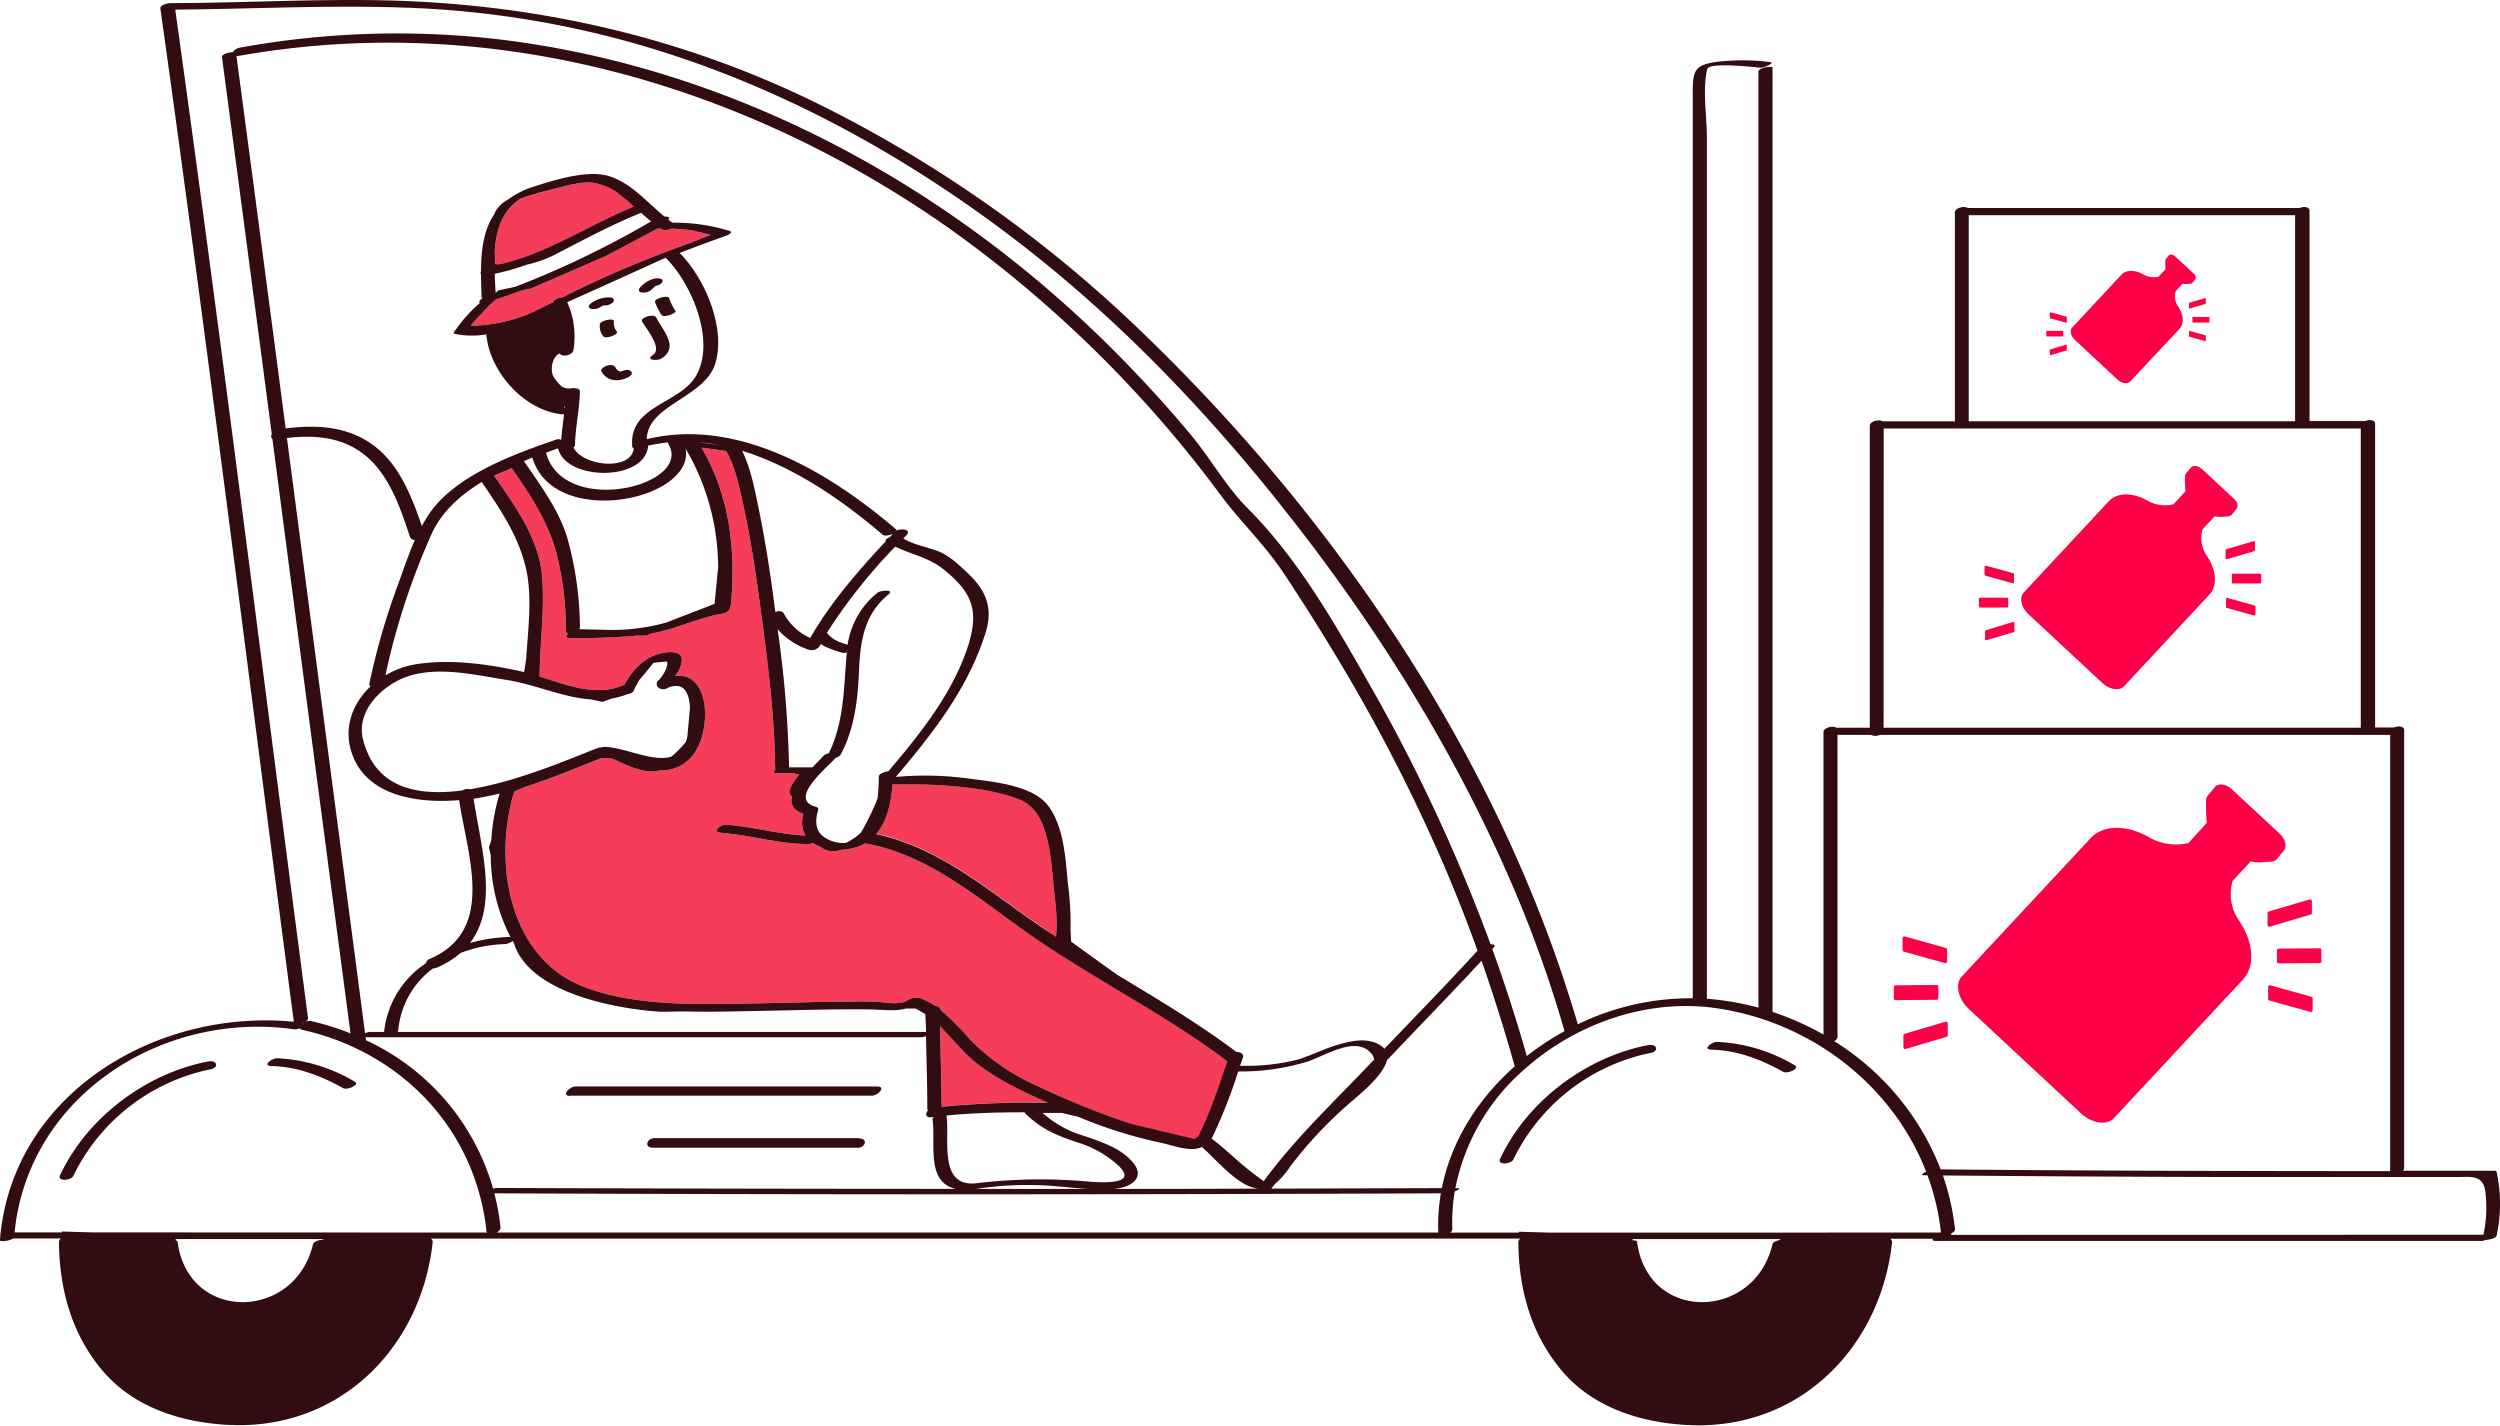
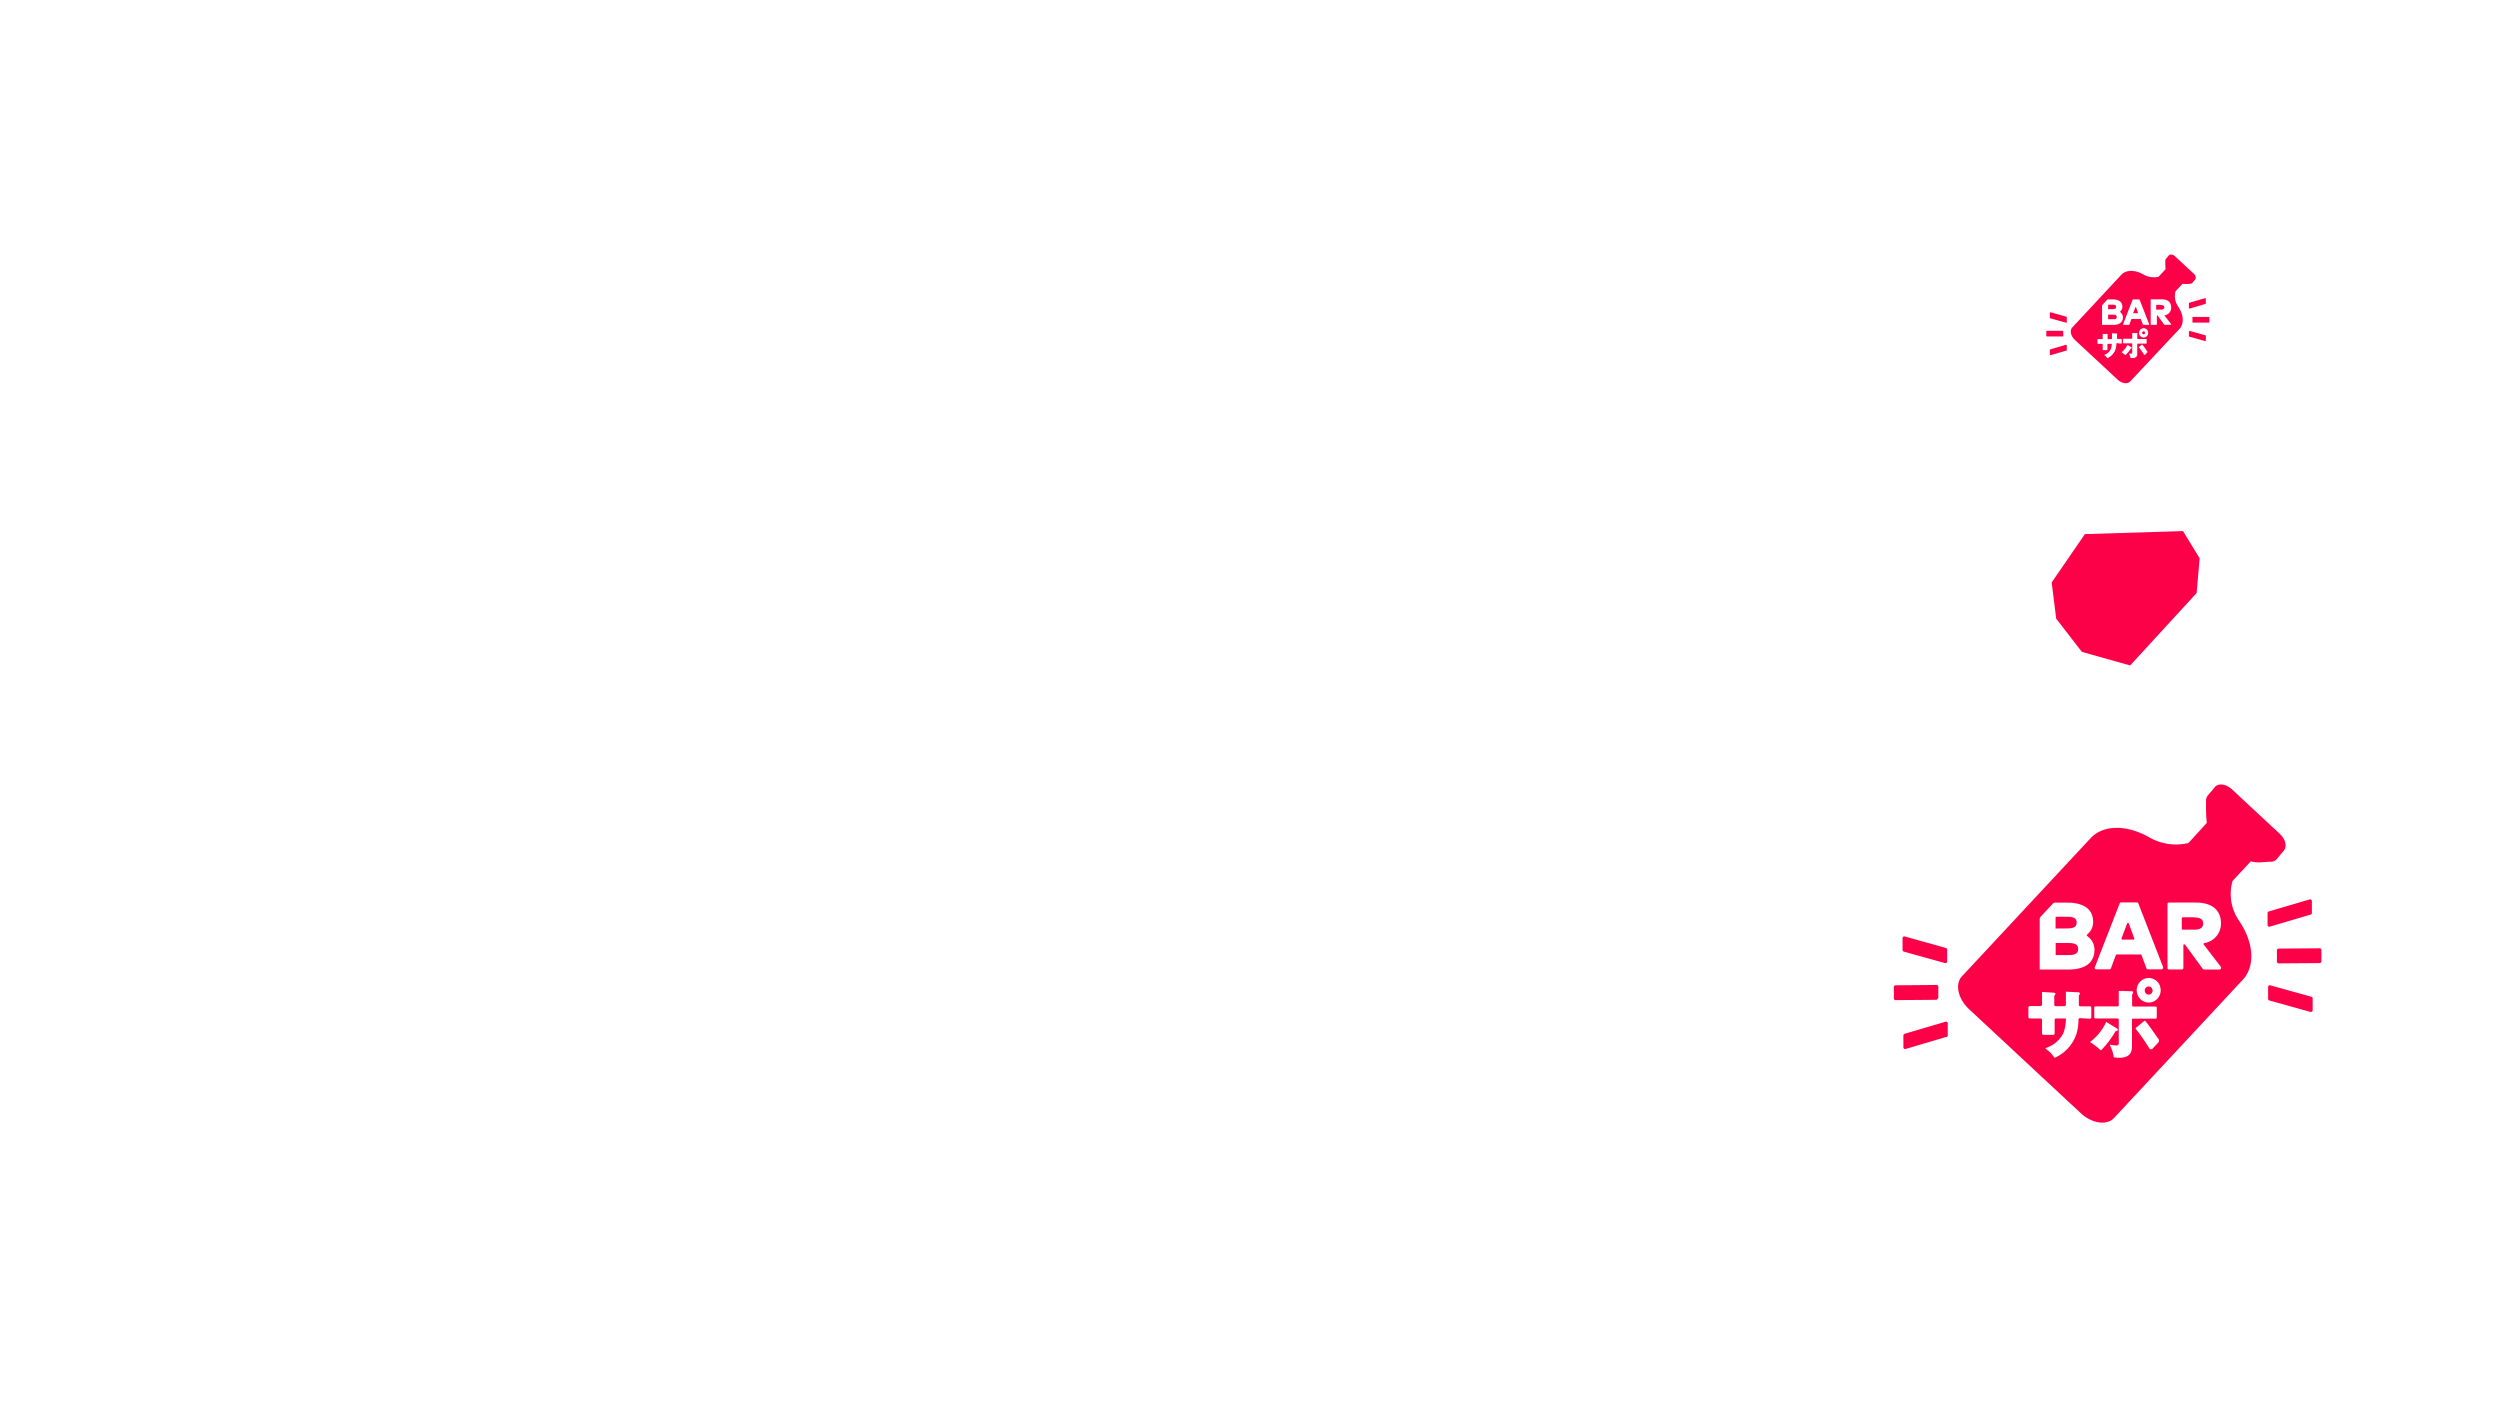
<svg xmlns="http://www.w3.org/2000/svg" viewBox="0 0 480 273.72">
  <defs>
    <style>.cls-1{fill:#f53c58;}.cls-2{fill:#fc0048;}.cls-3{fill:#310c11;}</style>
  </defs>
  <g id="レイヤー_2" data-name="レイヤー 2">
    <g id="レイヤー_1-2" data-name="レイヤー 1">
-       <path id="color_2" class="cls-1" d="M95.1,50.72c0-.52-.08-1.45-.09-2.55.25-4,1.36-7.69,5-10a58.61,58.61,0,0,1,6.36-1.88l1.84-.48a28.89,28.89,0,0,1,4.47-.81,10.61,10.61,0,0,1,5.51,1.72,32.33,32.33,0,0,1,3.57,2.93c-8.6,3.51-16.61,9-25.72,11.06ZM101,60.5c1.75-.78,3.47-1.63,5.18-2.49a1.69,1.69,0,0,1,1.6-.82l1.37-.69a212.54,212.54,0,0,1,23.52-9.91l3.78-1.51-3.67-.87c-1.31-.17-2.64-.26-3.95-.31a2.18,2.18,0,0,1-1.69.17l-.28-.19h-.59l-9.86,5.24-14.44,6.27-1.85.39q-2.43.91-4.91,1.72l-1.28,1.17c-.61.62-1.2,1.24-1.78,1.87a26.12,26.12,0,0,0-1.79,2,30.37,30.37,0,0,0,10-1.82ZM180.5,197c.08,5.16.26,10.32.28,15.48a178,178,0,0,1,20.41-.77c-4.79-2.13-9.67-4.42-13.7-7.61C184.93,202.09,182.84,199.37,180.5,197Zm22.24-17.18c.41-3.15-.16-6.84-.45-9.75-.42-4.3-.7-9.73-3-13.53a8.24,8.24,0,0,0-3-2.81c-6.35-2.77-16.56-3.16-21.79-3.16-1.34,0-2.42,0-3.15,0-.23,3.43-1,7.05-3.15,9.51,12.58,2.72,21.8,11.15,32.22,18.17C201.19,178.84,202,179.33,202.74,179.84Zm32.92,23.94c-11.45-8.63-24.24-15.08-36.1-23.07C189,173.6,179.39,164.47,166.49,162a1.52,1.52,0,0,1-.34-.1,8.73,8.73,0,0,1-2.65,1,11.32,11.32,0,0,1-1.94.26,6.36,6.36,0,0,1-1.83.29,3.62,3.62,0,0,1-2.11-.82,7.14,7.14,0,0,1-1.56-.79,1.81,1.81,0,0,1-.83.22c-5.77,0-11.11-1.72-16.81-2.17-1.83-.15,0-1.64,1-1.56,5.17.42,10.08,1.82,15.24,2.12a5.22,5.22,0,0,1-.4-4.17c-2.08-.75-2.56-2-2.2-3.41l-.1-.08a.85.85,0,0,1-.37-.63c-.11-.9,1.08-2.5,1.9-3.48l-1.49-.23H149c-.53,0-.58-.32-.17-.58-.06-10.42-1.46-21-2.84-31.27-.84-6.25-1.75-12.51-3.08-18.68-.81-3.76-1.57-7.91-3.47-11.33l-4.77-.65c5.4,9.11,6.65,19.65,5.66,30.15a.5.5,0,0,1-.22.35c.37.34-.39,1.22-1.32,1.37-4.71.78-9.06,3-13.75,3.85l-1,.38-1.78,0c-4.25.4-8.5.49-12.78.49-1,0-.87-.49-.35-.91-.28,0-.47-.18-.47-.42a60.28,60.28,0,0,0-1.89-15.25c-1.68-6-5-11-8.51-16.06l-3.4,1.43c3.93,5.7,8.58,12,9.19,19.12,0,.35,0,.7.07,1.06s.06.35.06.38V112l0,.17c.27,5.84-.5,11.67-.58,17.52a.46.46,0,0,1,0,.2c5.33,1.68,10.85,3.91,16.15,1.64l.11,0c1.69-3.14,4.15-5.72,7.91-6.25,1-.15,3.09-.19,3.14,1.31a5,5,0,0,1-1.33,3.21c5.26-.69,6.6,5.82,5.36,11-.8,3.36-2.72,6.13-6.24,6.94a7.81,7.81,0,0,1-2.09.17,3.78,3.78,0,0,1-1.37.23c-2.26,0-5.41-1.37-7.54-2.44a9.27,9.27,0,0,0-1.82-.17,1.87,1.87,0,0,1-.34,0c-4.9,1.9-9.78,4-14.79,5.57l-2,.87c-4.13,13.29-1.18,31.93,13.38,37.51,10,3.83,22.06,3.35,32.61,3.18,5.07-.09,10.13-.25,15.19-.32,2.76,0,5.53-.11,8.28,0,1.71.07,4.73.78,6.17-.39a2.81,2.81,0,0,1,1.51-.36,1.36,1.36,0,0,1,.67,0,13.43,13.43,0,0,1,3,1.57c.53,0,1,.23,1,.73a57.65,57.65,0,0,1,5.79,5.8,41.91,41.91,0,0,0,13,8.9,151.84,151.84,0,0,0,17.82,7.26l12.36,2.94a1.12,1.12,0,0,1,.58-.49s0-.09.06-.15c2.35-4.56,3.83-9.47,5.56-14.28Z" />
-       <polygon class="cls-2" points="394.45 170.63 422.98 169.75 427.81 177.65 426.93 187.75 407.62 208.82 393.57 204.87 386.11 195.21 384.8 184.68 394.45 170.63" />
-       <path class="cls-2" d="M437.5,182.13l7.87-.06a.32.32,0,0,1,.34.32l0,2.19a.33.33,0,0,1-.33.33l-7.88.06a.32.32,0,0,1-.33-.32l0-2.19A.33.33,0,0,1,437.5,182.13Zm-2.13-6.8,0,2.27a.33.33,0,0,0,.42.32l7.85-2.32a.32.32,0,0,0,.24-.32l0-2.27a.33.33,0,0,0-.42-.32L435.6,175A.33.33,0,0,0,435.37,175.33Zm.11,14.17,0,2.28a.33.33,0,0,0,.24.31l7.89,2.2a.34.34,0,0,0,.42-.33l0-2.27a.33.33,0,0,0-.24-.31l-7.89-2.2A.33.33,0,0,0,435.48,189.5Zm-63.32,2.13v-2.19a.35.35,0,0,0-.34-.33l-7.87.07a.33.33,0,0,0-.33.33l0,2.18a.33.33,0,0,0,.33.33l7.87-.06A.33.33,0,0,0,372.16,191.63Zm1.81,7.13,0-2.28a.33.33,0,0,0-.42-.31l-7.86,2.32a.33.33,0,0,0-.24.32l0,2.27a.34.34,0,0,0,.43.32l7.85-2.32A.35.35,0,0,0,374,198.76Zm-.12-14.18v-2.27a.33.33,0,0,0-.25-.31l-7.89-2.2a.33.33,0,0,0-.42.32l0,2.28a.33.33,0,0,0,.24.31l7.9,2.2A.33.33,0,0,0,373.85,184.58Zm38.5,4.84a.79.79,0,0,0-.52,1,.74.74,0,0,0,.93.52.78.78,0,0,0,.51-.94A.76.76,0,0,0,412.35,189.42Zm-17.67-6.23v.18h.18A.18.18,0,0,1,394.68,183.19Zm.18-2.13h-.18v.18A.18.18,0,0,1,394.86,181.06Zm0-5h-.18v.19A.19.19,0,0,1,394.86,176.05Zm-.18,2.06v.18h.18A.18.18,0,0,1,394.68,178.11Zm43.78-14.76L437.09,165a1.53,1.53,0,0,1-1.2.45c-1.23,0-2.28.34-3.73-.08l-3.51,3.77a9.05,9.05,0,0,0,1.17,7.53c2.93,4.21,3.24,8.82.78,11.46l-24.71,26.53c-1.38,1.48-4.25,1.06-6.39-.94l-21.42-19.94c-2.15-2-2.77-4.83-1.4-6.31l24.71-26.53c2.45-2.63,7-2.66,11.43-.08a10.29,10.29,0,0,0,7.36,1L423.7,158a33.72,33.72,0,0,1-.13-4.07,1.57,1.57,0,0,1,.36-1.23l1.37-1.63c.69-.75,2.15-.54,3.23.48l9.22,8.58C438.84,161.17,439.16,162.6,438.46,163.35Zm-46.84,22.79h5.61c1.83,0,4.91-.49,4.91-3.81a3.18,3.18,0,0,0-1.4-2.62.18.18,0,0,1-.08-.15.18.18,0,0,1,.07-.15,3,3,0,0,0,1.15-2.42c0-3.22-3.1-3.7-4.95-3.7h-2.34a.56.56,0,0,0-.42.18L391.81,176a.73.73,0,0,0-.19.49Zm9.64,9.45a.28.28,0,0,0,.27-.28v-1.83a.28.28,0,0,0-.27-.28h-1.85a.28.28,0,0,1-.27-.28v-1.71a.27.27,0,0,1,.09-.21.34.34,0,0,0,.11-.25.26.26,0,0,0-.29-.24l-2.34-.12s0,0-.06,0a.11.11,0,0,0,0,.07v2.44a.29.29,0,0,1-.28.28H394.7a.28.28,0,0,1-.28-.28v-1.63a.27.27,0,0,1,.11-.22.26.26,0,0,0,.11-.21c0-.16-.1-.24-.34-.26h0l-2.17-.13-.06,0a.08.08,0,0,0,0,.07v2.35a.29.29,0,0,1-.28.28h-2.07a.28.28,0,0,0-.27.28v1.83a.28.28,0,0,0,.27.28h2.07a.29.29,0,0,1,.28.28v2.58a.28.28,0,0,0,.27.28h1.88a.28.28,0,0,0,.27-.28v-2.58a.28.28,0,0,1,.28-.28h1.81a.09.09,0,0,1,.07,0,.11.11,0,0,1,0,.07,7.55,7.55,0,0,1-.48,2.72,5.65,5.65,0,0,1-3.32,2.85.1.1,0,0,0-.07.08.11.11,0,0,0,0,.09l.08.06a6.2,6.2,0,0,1,1.59,1.66.09.09,0,0,0,.08,0h0a7.67,7.67,0,0,0,4.12-4.48,9.47,9.47,0,0,0,.42-2.85.28.28,0,0,1,.27-.27Zm4.92,2.38c.28,0,.43-.08.43-.26s-.13-.25-.28-.33l-1.91-1.17,0,0h0s-.05,0-.06.05a10.06,10.06,0,0,1-3,3.74.12.12,0,0,0,0,.08.14.14,0,0,0,.05.08,12,12,0,0,1,1.89,1.46.07.07,0,0,0,.06,0l.07,0A17.9,17.9,0,0,0,406.18,198Zm3.42-2.4h4.27a.23.23,0,0,0,.23-.23v-1.86a.23.23,0,0,0-.23-.23H409.6a.23.23,0,0,1-.23-.23V191a.29.29,0,0,1,.07-.18.3.3,0,0,0,.13-.24c0-.06,0-.26-.31-.26l-2.36-.07a.1.1,0,0,0-.1.1V193a.22.22,0,0,1-.22.23h-4.25a.23.23,0,0,0-.23.23v1.86a.23.23,0,0,0,.23.23h4.25a.22.22,0,0,1,.22.23v4.28c0,.41,0,.67-.45.67a6.69,6.69,0,0,1-1.17-.15.09.09,0,0,0-.08,0,.11.11,0,0,0,0,.1,7.32,7.32,0,0,1,.74,2.25.11.11,0,0,0,.08.09h0a7.59,7.59,0,0,0,.95.07c2.47,0,2.47-1.48,2.47-2.45v-4.9A.23.23,0,0,1,409.6,195.57Zm4.82,3.9c-.73-1-2.05-3-2.57-3.48a.09.09,0,0,0-.07,0l-.06,0-1.67,1.38a.08.08,0,0,0,0,.07.09.09,0,0,0,0,.07,37.74,37.74,0,0,1,2.61,3.76.4.4,0,0,0,.63.06l1.11-1.19A.53.53,0,0,0,414.42,199.47Zm.34-10a2.28,2.28,0,0,0-2.84-1.61,2.35,2.35,0,0,0-1.58,2.9,2.3,2.3,0,0,0,2.85,1.63A2.36,2.36,0,0,0,414.76,189.51Zm.56-3.79-4.76-12.24a.3.3,0,0,0-.29-.19h-3a.3.3,0,0,0-.29.19l-4.77,12.24a.33.33,0,0,0,0,.29.3.3,0,0,0,.25.13h2.55a.32.32,0,0,0,.29-.2l.94-2.53a.2.2,0,0,1,.18-.12H411a.18.18,0,0,1,.17.12l.95,2.53a.3.3,0,0,0,.29.2H415a.32.32,0,0,0,.26-.13A.3.3,0,0,0,415.32,185.72Zm11.07-.08-3.26-4.24a.19.19,0,0,1,.1-.3,3.78,3.78,0,0,0,3.2-3.78c0-2.56-1.74-4-4.79-4h-5.18a.29.29,0,0,0-.3.3v12.24a.3.3,0,0,0,.3.31h2.44a.31.31,0,0,0,.31-.31V181.5a.21.21,0,0,1,.13-.18h.06a.19.19,0,0,1,.15.08l3.39,4.63a.3.3,0,0,0,.25.12h2.95a.3.3,0,0,0,.28-.17A.33.33,0,0,0,426.39,185.64Zm-17.65-8.28a.16.16,0,0,0-.17-.12h0a.16.16,0,0,0-.17.12l-1.06,2.82a.18.18,0,0,0,.17.25h2.11a.18.18,0,0,0,.15-.08.18.18,0,0,0,0-.17Zm-13.88.93h2c1.53,0,1.85-.45,1.85-1.13s-.32-1.11-1.86-1.11h-2a.19.19,0,0,0-.18.19v1.87A.18.18,0,0,0,394.86,178.29Zm26.43-2.14h-2.2a.19.19,0,0,0-.19.19v2a.19.19,0,0,0,.19.19h2.2c1.71,0,1.71-.88,1.71-1.21C423,176.82,422.82,176.15,421.29,176.15ZM399,182.21c0-.7-.32-1.15-1.89-1.15h-2.24a.18.18,0,0,0-.18.18v1.95a.18.18,0,0,0,.18.18h2.25C398.67,183.38,399,182.93,399,182.21Zm-4.13,1.16h0Z" />
+       <path class="cls-2" d="M437.5,182.13l7.87-.06a.32.32,0,0,1,.34.32l0,2.19a.33.33,0,0,1-.33.33l-7.88.06a.32.32,0,0,1-.33-.32l0-2.19A.33.33,0,0,1,437.5,182.13Zm-2.13-6.8,0,2.27a.33.33,0,0,0,.42.32l7.85-2.32a.32.32,0,0,0,.24-.32l0-2.27a.33.33,0,0,0-.42-.32L435.6,175A.33.33,0,0,0,435.37,175.33Zm.11,14.17,0,2.28a.33.33,0,0,0,.24.31l7.89,2.2a.34.34,0,0,0,.42-.33l0-2.27a.33.33,0,0,0-.24-.31l-7.89-2.2A.33.33,0,0,0,435.48,189.5Zm-63.32,2.13v-2.19a.35.35,0,0,0-.34-.33l-7.87.07a.33.33,0,0,0-.33.33l0,2.18a.33.33,0,0,0,.33.33l7.87-.06Zm1.81,7.13,0-2.28a.33.33,0,0,0-.42-.31l-7.86,2.32a.33.33,0,0,0-.24.32l0,2.27a.34.34,0,0,0,.43.32l7.85-2.32A.35.35,0,0,0,374,198.76Zm-.12-14.18v-2.27a.33.33,0,0,0-.25-.31l-7.89-2.2a.33.33,0,0,0-.42.32l0,2.28a.33.33,0,0,0,.24.31l7.9,2.2A.33.33,0,0,0,373.85,184.58Zm38.5,4.84a.79.79,0,0,0-.52,1,.74.74,0,0,0,.93.52.78.78,0,0,0,.51-.94A.76.76,0,0,0,412.35,189.42Zm-17.67-6.23v.18h.18A.18.18,0,0,1,394.68,183.19Zm.18-2.13h-.18v.18A.18.18,0,0,1,394.86,181.06Zm0-5h-.18v.19A.19.19,0,0,1,394.86,176.05Zm-.18,2.06v.18h.18A.18.18,0,0,1,394.68,178.11Zm43.78-14.76L437.09,165a1.53,1.53,0,0,1-1.2.45c-1.23,0-2.28.34-3.73-.08l-3.51,3.77a9.05,9.05,0,0,0,1.17,7.53c2.93,4.21,3.24,8.82.78,11.46l-24.71,26.53c-1.38,1.48-4.25,1.06-6.39-.94l-21.42-19.94c-2.15-2-2.77-4.83-1.4-6.31l24.71-26.53c2.45-2.63,7-2.66,11.43-.08a10.29,10.29,0,0,0,7.36,1L423.7,158a33.72,33.72,0,0,1-.13-4.07,1.57,1.57,0,0,1,.36-1.23l1.37-1.63c.69-.75,2.15-.54,3.23.48l9.22,8.58C438.84,161.17,439.16,162.6,438.46,163.35Zm-46.84,22.79h5.61c1.83,0,4.91-.49,4.91-3.81a3.18,3.18,0,0,0-1.4-2.62.18.18,0,0,1-.08-.15.18.18,0,0,1,.07-.15,3,3,0,0,0,1.15-2.42c0-3.22-3.1-3.7-4.95-3.7h-2.34a.56.56,0,0,0-.42.18L391.81,176a.73.73,0,0,0-.19.49Zm9.64,9.45a.28.28,0,0,0,.27-.28v-1.83a.28.28,0,0,0-.27-.28h-1.85a.28.28,0,0,1-.27-.28v-1.71a.27.27,0,0,1,.09-.21.34.34,0,0,0,.11-.25.26.26,0,0,0-.29-.24l-2.34-.12s0,0-.06,0a.11.11,0,0,0,0,.07v2.44a.29.29,0,0,1-.28.28H394.7a.28.28,0,0,1-.28-.28v-1.63a.27.27,0,0,1,.11-.22.26.26,0,0,0,.11-.21c0-.16-.1-.24-.34-.26h0l-2.17-.13-.06,0a.08.08,0,0,0,0,.07v2.35a.29.29,0,0,1-.28.28h-2.07a.28.28,0,0,0-.27.28v1.83a.28.28,0,0,0,.27.28h2.07a.29.29,0,0,1,.28.28v2.58a.28.28,0,0,0,.27.28h1.88a.28.28,0,0,0,.27-.28v-2.58a.28.28,0,0,1,.28-.28h1.81a.09.09,0,0,1,.07,0,.11.11,0,0,1,0,.07,7.55,7.55,0,0,1-.48,2.72,5.65,5.65,0,0,1-3.32,2.85.1.1,0,0,0-.07.08.11.11,0,0,0,0,.09l.08.06a6.2,6.2,0,0,1,1.59,1.66.09.09,0,0,0,.08,0h0a7.67,7.67,0,0,0,4.12-4.48,9.47,9.47,0,0,0,.42-2.85.28.28,0,0,1,.27-.27Zm4.92,2.38c.28,0,.43-.08.43-.26s-.13-.25-.28-.33l-1.91-1.17,0,0h0s-.05,0-.06.05a10.06,10.06,0,0,1-3,3.74.12.12,0,0,0,0,.08.14.14,0,0,0,.05.08,12,12,0,0,1,1.89,1.46.07.07,0,0,0,.06,0l.07,0A17.9,17.9,0,0,0,406.18,198Zm3.42-2.4h4.27a.23.23,0,0,0,.23-.23v-1.86a.23.23,0,0,0-.23-.23H409.6a.23.23,0,0,1-.23-.23V191a.29.29,0,0,1,.07-.18.3.3,0,0,0,.13-.24c0-.06,0-.26-.31-.26l-2.36-.07a.1.1,0,0,0-.1.1V193a.22.22,0,0,1-.22.23h-4.25a.23.23,0,0,0-.23.23v1.86a.23.23,0,0,0,.23.23h4.25a.22.22,0,0,1,.22.23v4.28c0,.41,0,.67-.45.67a6.69,6.69,0,0,1-1.17-.15.09.09,0,0,0-.08,0,.11.11,0,0,0,0,.1,7.32,7.32,0,0,1,.74,2.25.11.11,0,0,0,.08.09h0a7.59,7.59,0,0,0,.95.07c2.47,0,2.47-1.48,2.47-2.45v-4.9A.23.23,0,0,1,409.6,195.57Zm4.82,3.9c-.73-1-2.05-3-2.57-3.48a.09.09,0,0,0-.07,0l-.06,0-1.67,1.38a.08.08,0,0,0,0,.07.09.09,0,0,0,0,.07,37.74,37.74,0,0,1,2.61,3.76.4.4,0,0,0,.63.06l1.11-1.19A.53.53,0,0,0,414.42,199.47Zm.34-10a2.28,2.28,0,0,0-2.84-1.61,2.35,2.35,0,0,0-1.58,2.9,2.3,2.3,0,0,0,2.85,1.63A2.36,2.36,0,0,0,414.76,189.51Zm.56-3.79-4.76-12.24a.3.3,0,0,0-.29-.19h-3a.3.3,0,0,0-.29.19l-4.77,12.24a.33.33,0,0,0,0,.29.3.3,0,0,0,.25.13h2.55a.32.32,0,0,0,.29-.2l.94-2.53a.2.2,0,0,1,.18-.12H411a.18.18,0,0,1,.17.12l.95,2.53a.3.3,0,0,0,.29.2H415a.32.32,0,0,0,.26-.13A.3.3,0,0,0,415.32,185.72Zm11.07-.08-3.26-4.24a.19.19,0,0,1,.1-.3,3.78,3.78,0,0,0,3.2-3.78c0-2.56-1.74-4-4.79-4h-5.18a.29.29,0,0,0-.3.3v12.24a.3.3,0,0,0,.3.31h2.44a.31.31,0,0,0,.31-.31V181.5a.21.21,0,0,1,.13-.18h.06a.19.19,0,0,1,.15.08l3.39,4.63a.3.3,0,0,0,.25.12h2.95a.3.3,0,0,0,.28-.17A.33.33,0,0,0,426.39,185.64Zm-17.65-8.28a.16.16,0,0,0-.17-.12h0a.16.16,0,0,0-.17.12l-1.06,2.82a.18.18,0,0,0,.17.25h2.11a.18.18,0,0,0,.15-.08.18.18,0,0,0,0-.17Zm-13.88.93h2c1.53,0,1.85-.45,1.85-1.13s-.32-1.11-1.86-1.11h-2a.19.19,0,0,0-.18.19v1.87A.18.18,0,0,0,394.86,178.29Zm26.43-2.14h-2.2a.19.19,0,0,0-.19.19v2a.19.19,0,0,0,.19.19h2.2c1.71,0,1.71-.88,1.71-1.21C423,176.82,422.82,176.15,421.29,176.15ZM399,182.21c0-.7-.32-1.15-1.89-1.15h-2.24a.18.18,0,0,0-.18.18v1.95a.18.18,0,0,0,.18.18h2.25C398.67,183.38,399,182.93,399,182.21Zm-4.13,1.16h0Z" />
      <polygon class="cls-2" points="400.3 102.55 419.14 101.97 422.33 107.19 421.75 113.86 408.99 127.77 399.72 125.16 394.79 118.78 393.92 111.83 400.3 102.55" />
-       <path class="cls-2" d="M428.73,110.14l5.2,0a.22.22,0,0,1,.22.22v1.44a.22.22,0,0,1-.22.22l-5.2,0a.21.21,0,0,1-.22-.21v-1.45A.23.23,0,0,1,428.73,110.14Zm-1.41-4.48v1.5a.21.21,0,0,0,.28.2l5.19-1.53a.23.23,0,0,0,.16-.21l0-1.5a.22.22,0,0,0-.28-.21l-5.18,1.53A.22.22,0,0,0,427.32,105.66Zm.07,9.36,0,1.5a.2.2,0,0,0,.16.2l5.21,1.45a.22.22,0,0,0,.28-.21l0-1.5a.21.21,0,0,0-.16-.21l-5.21-1.45A.22.22,0,0,0,427.39,115Zm-41.81,1.4,0-1.45a.21.21,0,0,0-.22-.21l-5.2,0a.21.21,0,0,0-.21.22v1.44a.22.22,0,0,0,.22.22l5.2,0A.22.22,0,0,0,385.58,116.42Zm1.19,4.71v-1.5a.22.22,0,0,0-.28-.21L381.29,121a.21.21,0,0,0-.16.21v1.5a.22.22,0,0,0,.28.21l5.19-1.53A.22.22,0,0,0,386.77,121.13Zm-.08-9.36v-1.5a.22.22,0,0,0-.16-.21l-5.21-1.45a.22.22,0,0,0-.28.21v1.5a.23.23,0,0,0,.16.21l5.22,1.45A.21.21,0,0,0,386.69,111.77ZM412.11,115a.51.51,0,0,0-.33.62.48.48,0,0,0,.61.35.51.51,0,0,0-.28-1Zm-11.66-4.12V111h.12A.12.12,0,0,1,400.45,110.84Zm.12-1.4h-.12v.12A.12.12,0,0,1,400.57,109.44Zm0-3.31h-.12v.13A.12.12,0,0,1,400.57,106.13Zm-.12,1.36v.12h.12A.12.12,0,0,1,400.45,107.49Zm28.91-9.75-.9,1.08a1,1,0,0,1-.8.29,7.89,7.89,0,0,1-2.46,0l-2.32,2.49a6,6,0,0,0,.78,5c1.93,2.78,2.13,5.82.51,7.56l-16.32,17.53c-.91,1-2.8.7-4.22-.62l-14.15-13.17c-1.41-1.32-1.83-3.19-.92-4.17l16.32-17.52c1.62-1.74,4.65-1.76,7.55-.06a6.76,6.76,0,0,0,4.86.64l2.32-2.49a21.89,21.89,0,0,1-.08-2.69,1,1,0,0,1,.23-.81l.91-1.08c.46-.49,1.42-.35,2.14.32l6.08,5.66C429.61,96.3,429.82,97.25,429.36,97.74ZM398.43,112.8h3.7c1.21,0,3.25-.33,3.25-2.52a2.11,2.11,0,0,0-.93-1.73.12.12,0,0,1-.05-.1.12.12,0,0,1,0-.1,2,2,0,0,0,.76-1.6c0-2.13-2.05-2.45-3.27-2.45h-1.54a.37.37,0,0,0-.28.13l-1.56,1.67a.47.47,0,0,0-.12.32Zm6.36,6.24a.19.19,0,0,0,.18-.19v-1.21a.18.18,0,0,0-.18-.18h-1.22a.19.19,0,0,1-.18-.19v-1.13a.2.2,0,0,1,.06-.14.21.21,0,0,0,.08-.16c0-.09-.08-.16-.2-.16l-1.54-.08s0,0,0,0,0,0,0,0v1.61a.2.2,0,0,1-.19.19h-1.08a.19.19,0,0,1-.18-.19V116.2a.17.17,0,0,1,.07-.15.17.17,0,0,0,.07-.14c0-.1-.06-.15-.22-.17h0l-1.43-.09,0,0s0,0,0,0v1.55a.2.2,0,0,1-.19.19h-1.36a.18.18,0,0,0-.18.18v1.21a.19.19,0,0,0,.18.19h1.36a.19.19,0,0,1,.19.18v1.7a.18.18,0,0,0,.18.19h1.23a.19.19,0,0,0,.19-.19v-1.7a.18.18,0,0,1,.18-.18h1.2a0,0,0,0,1,0,0l0,0a5,5,0,0,1-.32,1.8,3.68,3.68,0,0,1-2.19,1.88.07.07,0,0,0,0,0,0,0,0,0,0,0,.06l.05,0a4.14,4.14,0,0,1,1.06,1.1.05.05,0,0,0,.05,0s0,0,0,0a5.09,5.09,0,0,0,2.73-3,6.34,6.34,0,0,0,.27-1.88.18.18,0,0,1,.18-.17Zm3.25,1.57c.19,0,.28-.06.28-.17s-.08-.17-.18-.22l-1.26-.78h-.05a.05.05,0,0,0,0,0,6.6,6.6,0,0,1-2,2.47.06.06,0,0,0,0,.06.05.05,0,0,0,0,0,7.32,7.32,0,0,1,1.25,1,0,0,0,0,0,0,0h0A11.46,11.46,0,0,0,408,120.61ZM410.3,119h2.82a.15.15,0,0,0,.15-.15v-1.23a.15.15,0,0,0-.15-.15H410.3a.15.15,0,0,1-.15-.15V116a.16.16,0,0,1,.05-.11.19.19,0,0,0,.08-.16s0-.17-.2-.17l-1.56,0,0,0a.08.08,0,0,0,0,0v1.79a.15.15,0,0,1-.14.15H405.5a.15.15,0,0,0-.15.15v1.23a.15.15,0,0,0,.15.15h2.81a.15.15,0,0,1,.14.15V122c0,.27,0,.44-.29.44a4.17,4.17,0,0,1-.78-.1.05.05,0,0,0-.05,0,.08.08,0,0,0,0,.07,4.57,4.57,0,0,1,.49,1.49s0,0,.06,0h0a4.87,4.87,0,0,0,.63,0c1.63,0,1.63-1,1.63-1.62v-3.24A.15.15,0,0,1,410.3,119Zm3.18,2.58c-.48-.64-1.35-2-1.69-2.3l-.05,0h0l-1.1.91a.05.05,0,0,0,0,0,.08.08,0,0,0,0,0,25.49,25.49,0,0,1,1.73,2.48.27.27,0,0,0,.41,0l.73-.79A.33.33,0,0,0,413.48,121.6Zm.23-6.58a1.53,1.53,0,0,0-1.88-1.07,1.57,1.57,0,0,0-1,1.92,1.52,1.52,0,0,0,1.88,1.08A1.56,1.56,0,0,0,413.71,115Zm.37-2.5-3.15-8.09a.2.2,0,0,0-.19-.13h-2a.2.2,0,0,0-.19.13l-3.15,8.09a.25.25,0,0,0,0,.19.24.24,0,0,0,.17.09h1.68a.2.2,0,0,0,.19-.14l.63-1.67a.13.13,0,0,1,.11-.08h3a.13.13,0,0,1,.11.08l.63,1.67a.2.2,0,0,0,.19.14h1.72a.22.22,0,0,0,.17-.09A.19.19,0,0,0,414.08,112.52Zm7.31,0-2.16-2.81a.11.11,0,0,1,0-.11.11.11,0,0,1,.08-.08,2.5,2.5,0,0,0,2.12-2.5c0-1.7-1.15-2.67-3.17-2.67h-3.41a.21.21,0,0,0-.21.21v8.08a.21.21,0,0,0,.21.21h1.61a.21.21,0,0,0,.2-.21v-2.86a.14.14,0,0,1,.09-.12h0a.1.1,0,0,1,.1,0l2.24,3a.22.22,0,0,0,.17.09h2a.2.2,0,0,0,.18-.12A.18.18,0,0,0,421.39,112.47ZM409.74,107a.13.13,0,0,0-.12-.08h0a.11.11,0,0,0-.11.08l-.7,1.86a.13.13,0,0,0,0,.12.12.12,0,0,0,.1,0h1.4a.14.14,0,0,0,.1,0,.13.13,0,0,0,0-.12Zm-9.17.62h1.32c1,0,1.22-.3,1.22-.75s-.2-.73-1.22-.73h-1.32a.12.12,0,0,0-.12.13v1.23A.12.12,0,0,0,400.57,107.61ZM418,106.2h-1.45a.12.12,0,0,0-.12.12v1.32a.12.12,0,0,0,.12.13H418c1.13,0,1.13-.58,1.13-.8S419,106.2,418,106.2Zm-14.73,4c0-.45-.21-.75-1.24-.75h-1.48a.12.12,0,0,0-.12.12v1.28a.12.12,0,0,0,.12.13h1.48C403.08,111,403.29,110.67,403.29,110.19Zm-2.72.78h0Z" />
-       <polygon class="cls-2" points="404.67 56.46 415.55 56.13 417.39 59.14 417.05 62.99 409.69 71.02 404.34 69.51 401.49 65.83 400.99 61.82 404.67 56.46" />
      <path class="cls-2" d="M421.08,60.85l3,0a.13.13,0,0,1,.13.13v.83a.13.13,0,0,1-.13.13l-3,0a.12.12,0,0,1-.13-.12V61A.12.12,0,0,1,421.08,60.85Zm-.81-2.59v.86a.12.12,0,0,0,.16.12l3-.88a.13.13,0,0,0,.09-.13v-.86a.14.14,0,0,0-.17-.12l-3,.88A.14.14,0,0,0,420.27,58.26Zm0,5.4v.86a.12.12,0,0,0,.09.12l3,.84a.13.13,0,0,0,.16-.12v-.87a.14.14,0,0,0-.09-.12l-3-.83A.12.12,0,0,0,420.31,63.66Zm-24.13.81v-.84a.12.12,0,0,0-.13-.12l-3,0a.12.12,0,0,0-.12.13v.83a.13.13,0,0,0,.13.13l3,0A.12.12,0,0,0,396.18,64.47Zm.68,2.71v-.86a.12.12,0,0,0-.16-.12l-3,.88a.14.14,0,0,0-.09.12v.87a.13.13,0,0,0,.16.12l3-.88A.12.12,0,0,0,396.86,67.18Zm0-5.4v-.86a.11.11,0,0,0-.09-.12l-3-.84a.13.13,0,0,0-.16.12V61a.14.14,0,0,0,.09.12l3,.83A.12.12,0,0,0,396.82,61.78Zm14.67,1.85a.3.3,0,0,0-.19.36.28.28,0,1,0,.54-.16A.27.27,0,0,0,411.49,63.63Zm-6.73-2.38v.07h.07A.07.07,0,0,1,404.76,61.25Zm.07-.81h-.07v.07A.07.07,0,0,1,404.83,60.44Zm0-1.91h-.07v.07A.07.07,0,0,1,404.83,58.53Zm-.07.78v.07h.07A.07.07,0,0,1,404.76,59.31Zm16.69-5.62-.52.62a.61.61,0,0,1-.46.17,4.88,4.88,0,0,1-1.42,0l-1.34,1.44a3.44,3.44,0,0,0,.45,2.87c1.11,1.6,1.23,3.36.29,4.37L409,73.24c-.52.56-1.62.4-2.43-.36l-8.17-7.6c-.82-.76-1.06-1.84-.53-2.4l9.42-10.12c.93-1,2.68-1,4.35,0a4,4,0,0,0,2.81.37l1.34-1.44a12.62,12.62,0,0,1-.05-1.55.6.6,0,0,1,.14-.47l.52-.62c.27-.29.82-.21,1.23.18l3.52,3.27C421.59,52.86,421.71,53.4,421.45,53.69Zm-17.86,8.69h2.14c.7,0,1.87-.19,1.87-1.46a1.23,1.23,0,0,0-.53-1,.05.05,0,0,1,0-.05.07.07,0,0,1,0-.06,1.19,1.19,0,0,0,.43-.92c0-1.23-1.18-1.41-1.88-1.41h-.89a.22.22,0,0,0-.17.07l-.89,1a.27.27,0,0,0-.08.19Zm3.68,3.6a.11.11,0,0,0,.1-.11v-.7a.1.1,0,0,0-.1-.1h-.71a.1.1,0,0,1-.1-.11v-.65a.11.11,0,0,1,0-.08.14.14,0,0,0,.05-.1.1.1,0,0,0-.11-.09l-.9-.05h0a0,0,0,0,0,0,0V65a.11.11,0,0,1-.11.11h-.62a.11.11,0,0,1-.11-.11v-.62a.15.15,0,0,1,0-.09.09.09,0,0,0,0-.07c0-.07,0-.1-.12-.1h0l-.83,0h0s0,0,0,0V65a.11.11,0,0,1-.11.11h-.79a.1.1,0,0,0-.1.1v.7a.11.11,0,0,0,.1.11h.79a.11.11,0,0,1,.11.11v1a.09.09,0,0,0,.1.1h.72a.1.1,0,0,0,.1-.1v-1a.11.11,0,0,1,.11-.11h.71a0,0,0,0,1,0,0,2.71,2.71,0,0,1-.18,1A2.11,2.11,0,0,1,404,68.14s0,0,0,0a0,0,0,0,0,0,0l0,0a2.52,2.52,0,0,1,.61.64l0,0h0a2.93,2.93,0,0,0,1.57-1.7,3.75,3.75,0,0,0,.16-1.09.1.1,0,0,1,.1-.1Zm1.87.9c.11,0,.17,0,.17-.09s-.05-.1-.11-.13l-.73-.45h0l0,0a3.8,3.8,0,0,1-1.14,1.42.05.05,0,0,0,0,0s0,0,0,0a4.58,4.58,0,0,1,.72.55h.05A6.94,6.94,0,0,0,409.14,66.88Zm1.3-.91h1.64a.09.09,0,0,0,.08-.09v-.71a.09.09,0,0,0-.08-.08h-1.64a.09.09,0,0,1-.08-.09v-.79a.07.07,0,0,1,0-.06.14.14,0,0,0,.05-.1s0-.1-.12-.1l-.9,0h0s0,0,0,0v1a.09.09,0,0,1-.09.09h-1.62a.09.09,0,0,0-.08.08v.71a.09.09,0,0,0,.08.09h1.62a.09.09,0,0,1,.09.09v1.63c0,.16,0,.25-.17.25a3.44,3.44,0,0,1-.45,0h0a0,0,0,0,0,0,0,2.78,2.78,0,0,1,.28.86,0,0,0,0,0,0,0h0a2.87,2.87,0,0,0,.36,0c.94,0,.94-.56.94-.94V66.06A.09.09,0,0,1,410.44,66Zm1.84,1.49c-.27-.37-.78-1.13-1-1.33h0l-.64.52s0,0,0,0v0a12.49,12.49,0,0,1,1,1.43.16.16,0,0,0,.24,0l.42-.45A.18.18,0,0,0,412.28,67.46Zm.13-3.8a.86.86,0,0,0-1.08-.61.9.9,0,0,0-.6,1.1.87.87,0,0,0,1.09.62A.89.89,0,0,0,412.41,63.66Zm.22-1.44-1.82-4.67a.11.11,0,0,0-.11-.07h-1.13a.11.11,0,0,0-.11.07l-1.82,4.67a.12.12,0,0,0,0,.1.12.12,0,0,0,.1.06h1a.11.11,0,0,0,.11-.08l.36-1a.08.08,0,0,1,.07-.05H411a.06.06,0,0,1,.06.05l.36,1a.13.13,0,0,0,.11.08h1a.12.12,0,0,0,.1-.06A.12.12,0,0,0,412.63,62.22Zm4.22,0-1.25-1.62a.09.09,0,0,1,0-.07.07.07,0,0,1,.05,0A1.44,1.44,0,0,0,416.86,59c0-1-.66-1.53-1.82-1.53h-2a.11.11,0,0,0-.11.11v4.67a.12.12,0,0,0,.11.12H414a.12.12,0,0,0,.12-.12V60.61a.08.08,0,0,1,.05-.07h0l.06,0,1.29,1.77a.12.12,0,0,0,.1.05h1.12a.12.12,0,0,0,.11-.07A.13.13,0,0,0,416.85,62.19ZM410.12,59a.08.08,0,0,0-.07-.05h0A.06.06,0,0,0,410,59l-.41,1.07a.17.17,0,0,0,0,.07l.06,0h.81a.05.05,0,0,0,.05,0,.06.06,0,0,0,0-.07Zm-5.29.35h.76c.59,0,.71-.17.71-.43s-.12-.42-.71-.42h-.76a.07.07,0,0,0-.07.07v.71A.07.07,0,0,0,404.83,59.38Zm10.07-.81h-.84a.07.07,0,0,0-.07.07v.76a.07.07,0,0,0,.07.07h.84c.65,0,.65-.33.65-.46S415.49,58.57,414.9,58.57Zm-8.5,2.31c0-.27-.12-.44-.72-.44h-.85a.07.07,0,0,0-.07.07v.74a.07.07,0,0,0,.07.07h.85C406.28,61.32,406.4,61.15,406.4,60.88Zm-1.57.44h0Z" />
-       <path id="color_1" class="cls-3" d="M115.87,64.61a3,3,0,0,1-.7-2.29c0-.83,2.7-1.25,2.7-.73a2.75,2.75,0,0,0,.55,2.07C118.9,64.17,116.38,65.14,115.87,64.61Zm7.39-2.92c.68,1.29,4.08,5.21,2.09,6.47-1.54,1,.86,1.17,1.65.67,3.44-2.18.3-5.32-1-7.86C125.53,60.12,122.92,61,123.26,61.69Zm5.2-4.46c-.22-.66-2.9.14-2.7.73A10.72,10.72,0,0,0,127,60.45c.46.69,2.94-.37,2.71-.73A10.76,10.76,0,0,1,128.46,57.23Zm-3.38-1.59c.2-.21.41-.41.62-.6l.17-.15c.51-.09,1.22-.39,1.35-.89s-.83-.6-1.17-.57a5,5,0,0,0-3.14,1.77c-.39.39-.33.83.26.95A2.36,2.36,0,0,0,125.08,55.64Zm-9.25,3,.09,0a2.36,2.36,0,0,0,1.69-.52c.42-.38.3-.85-.26-1a5.62,5.62,0,0,0-3.79,1.06c-.37.22-.82.78-.24,1.05a2.23,2.23,0,0,0,1.91-.25Zm3.56,12.59c-.26.12-.2.13-.42.08a1.45,1.45,0,0,1-.78-.74c-.3-.55-1-.54-1.56-.39-.32.08-1.44.58-1.15,1.12,1,1.9,3.18,2.06,5,1.2.38-.17,1.13-.69.7-1.18S119.88,71.06,119.39,71.28Zm-9.9,139.14H167.4c1.17,0,2.82-1.77,1-1.77H110.48C109.31,208.65,107.66,210.42,109.49,210.42Zm55.43,8.15H125.69c-1.5,0-2.12,1.85-.28,1.85h39.23C166.14,220.42,166.76,218.57,164.92,218.57ZM40,203.79c-12,2.31-23.27,10.76-28.47,21.86-.59,1.27,2.13,1,2.54.14a37.65,37.65,0,0,1,26.33-20.48C42.13,205,41.68,203.48,40,203.79Zm28.06,3.86a32.14,32.14,0,0,0-14.87-4.47c-1,0-2.9,1.45-1.07,1.5,5,.12,9.49,1.87,13.78,4.25C66.69,209.35,69.19,208.25,68.1,207.65Zm248.42-7c-12,2.31-23.27,10.75-28.47,21.86-.59,1.27,2.12,1,2.54.14a37.62,37.62,0,0,1,26.33-20.48C318.61,201.88,318.16,200.36,316.52,200.68Zm28.06,3.85a32.16,32.16,0,0,0-14.87-4.46c-1,0-2.9,1.45-1.07,1.49,5,.13,9.49,1.88,13.78,4.26C343.17,206.24,345.67,205.14,344.58,204.53Zm134.75,32.79c-.09.43-1.27.76-2,.77a2.33,2.33,0,0,1-.8.2H371.76c-.71,0-.82-.19-.64-.42h-8.21a.75.75,0,0,1,.36.76c-2.28,20.5-18.15,36.18-39.39,35-8.89-.48-18-3.35-23.95-10.35s-8.33-15.66-8.41-24.71a.92.92,0,0,1,.28-.64l0-.09H82.7a.73.73,0,0,1,.37.76c-2.28,20.5-18.15,36.18-39.39,35-8.89-.48-18-3.35-23.95-10.35s-8.33-15.67-8.41-24.71a.93.93,0,0,1,.38-.73H2.47c-.67.53-2.5.68-2.47.35,0-.16,0-.32.05-.48s-.06-.19,0-.31c2.7-27.66,30.28-43.72,56.36-41.16h0C47.92,131.37,39.88,66.42,30.79,1.6c-.09-.67,1.5-1,1.93-1C46.13.57,59.53-.2,73,.05c28.82.54,56.49,6.6,82.54,19.13a246.36,246.36,0,0,1,63.76,44.63c37.63,36.17,68.89,82.51,83.64,132.86a49.39,49.39,0,0,1,22.07-5V17.89c0-4.48.37-5.44,4.85-6.05a43.53,43.53,0,0,1,9.88.06c1.36.12-1.18,1.15-1.75,1.1-1.47-.14-9.89-1.09-10.21.26-.93,3.91-.06,9.06-.06,13.08V191.76a53,53,0,0,1,9.9,1.71V13.74c0-.77,2.71-1.16,2.71-.72V194.29a54.25,54.25,0,0,1,9.78,4.35V140.55c0-.81,1.75-1.31,2.45-.82H359v-58c0-.82,1.75-1.31,2.44-.83h13.9V40.77c0-.82,1.75-1.31,2.45-.83h63.71c.66-.28,1.55-.28,1.84.19l0,0a.63.63,0,0,1,.09.32v40.4h10.66c.66-.28,1.55-.27,1.84.19l0,0a.66.66,0,0,1,.09.32v58.31h3.65c.67-.28,1.56-.28,1.85.19a0,0,0,0,0,0,0,.7.7,0,0,1,.08.33v84.06a.73.73,0,0,1-.26.53h17.53c.11,0,.44,0,.47.19A28.84,28.84,0,0,1,479.33,237.32ZM378,80.88h62.66V41.32H378Zm-16.35,58.85h91.62V82.26H376.7a2.23,2.23,0,0,1-.73,0h-14.3Zm-9.51,60.16a50.47,50.47,0,0,1,20.47,24.63c28.77.27,57.54.33,86.3.34a.86.86,0,0,1,0-.24V141.1h-98a1.94,1.94,0,0,1-1.67,0H352.8v58A1,1,0,0,1,352.16,199.89Zm-293-4.35c.06.4-.58.74-1.26.9l.25,0a2.29,2.29,0,0,1,1.52-.41,50.75,50.75,0,0,1,7.65,2.38q-7.55-57.08-15-114.16c-.29-.19-.3-.54-.12-.9q-4.75-36.21-9.57-72.44c-.06-.46,1.28-.87,2.1-.9A2,2,0,0,1,46,9.16,168.69,168.69,0,0,1,95.77,7.55c46,5.53,88.26,29,120.3,62,4.4,4.53,8.66,9.2,12.68,14.07,3.65,4.4,6.75,9.92,10.76,13.93,9.71,9.71,16.69,22,23.47,33.93a328.93,328.93,0,0,1,23.21,49.82c.6,0,1,.16.66.55l-.33.36q3.66,10.13,6.63,20.55a51.91,51.91,0,0,1,7.23-4.77s0,0,0-.05a237.88,237.88,0,0,0-7.9-22.94c-10.34-25.49-24.59-49.27-41.22-71.15-15.92-20.93-33.93-40.4-54.72-56.58-21.86-17-46.54-30.7-73.2-38.5a183.66,183.66,0,0,0-44.9-7.28c-14.94-.56-29.85.23-44.79.36C42.66,66.33,50.67,131,59.15,195.54Zm35.53,32.7a2.46,2.46,0,0,1,.63-.15q44.12.16,88.22.17c-5.82-1.28-3.81-8.79-4.48-13.36,0-.16.1-.31.3-.45l-.39.05c-1.29.16-1.34-.69-.77-1.29a.7.7,0,0,1-.14-.42c0-4.62-.16-9.24-.25-13.86a3.19,3.19,0,0,1-.83.22H70.21c0,.19.05.39.07.58A45,45,0,0,1,94.68,228.24Zm189-45.76q-3.11-8.64-6.75-17.08a333.14,333.14,0,0,0-19-37.11c-3.7-6.22-7.54-12.37-11.56-18.39-3.6-5.41-8.16-9.68-12-14.85A232.53,232.53,0,0,0,182,43.67C142.31,15.85,93.91,2.13,45.67,10.76l-.27,0q4.77,35.74,9.45,71.51c6.33-.84,12.74-.36,17.81,4C77,90,79.18,95.73,81,101c.4-.74.82-1.48,1.3-2.19,5-7.49,16.28-11.58,24.36-14.36a1.31,1.31,0,0,1,1.1,0c.11-1.63.34-3.25.54-4.88h-.12C100.79,79,94,71.47,93.37,64.19a.43.43,0,0,1,0,0,15.47,15.47,0,0,1-6-.09c-.13,0-.32-.14-.23-.31l.18-.29h0l.13-.11a27.12,27.12,0,0,1,4.68-5.22c-.25-.19-.09-.57.53-.87-.11,0-.19-.11-.19-.21-.06-1.49-.11-3-.11-4.37a.59.59,0,0,1,0-.64c0-4.2.54-8,2.57-11a4.59,4.59,0,0,1,.28-.63,6,6,0,0,1,2.32-2.12,16.27,16.27,0,0,1,5-2.51c3.82-1.24,10.12-3.21,14.16-2.07,4.41,1.25,7.42,5,10.89,7.83.68,0,1.24.15.71.57.27.21.55.41.83.61a35.62,35.62,0,0,1,11,1.59c.71.26-.37.79-.63.88q-4.54,1.62-9,3.34c4.86,4.87,8.84,14.27,6.9,21.05s-13.07,8-13.21,14.7C141.59,80.1,159.13,90.6,172,101.6a.27.27,0,0,1,.12.28c1-.5,2.94-.2,1.92.88l-.6.64c2.09,1.21,4.18,1.53,6.48,2.36s4.27,2.76,5.92,4.32c3.41,3.22,4.85,6.55,3.46,11.19C186,132,179.15,140.75,172,149.17a62.48,62.48,0,0,1,14.27.35c4.41.58,12.06,1.26,15,5.21s3.32,9.93,3.73,14.63a57.87,57.87,0,0,1,.54,9.15c.06,1.11.1,1.91.11,2.28l8.75,6.31c7.83,4.72,15.69,9.39,23,14.88.77,0,1.51.35,1.2,1.2-.18.48-.35,1-.52,1.44h.09a40,40,0,0,0,10.91-1.16c2.48-.73,4.76-1.93,7.22-2.69,2.12-.65,4.76-1.39,7-.79a4.89,4.89,0,0,1,2.51,1.37C271.82,195.08,277.89,188.88,283.72,182.48Zm-86.94,31.08c-5,0-10.05.13-15,.62.65,4.44-1.64,13.86,5.77,13a102.65,102.65,0,0,1,20.29-.42c2.06.17,11.25,1.18,7-2.91a20.33,20.33,0,0,0-7.87-4.49c-4.18-1.42-6.93-2.52-10.17-5.67A.17.17,0,0,1,196.78,213.56ZM90.23,181.05A32,32,0,0,1,98,179.89a34.28,34.28,0,0,1-3.77-15.61c-.22-1-.33-1.51-.33-1.53l0-.11.43-1.37a38.42,38.42,0,0,1,1.6-8.91q-2.45.6-5,1C92.33,162.65,95.82,173.83,90.23,181.05ZM74,129.68a16.58,16.58,0,0,1,5.94-2.16c6.46-1,13.43-.06,19.8,1.31l.89.21.4-2.59c.33-5.11,1-10.31.32-15.33-1-7-4.94-12.86-8.86-18.57-4.08,2.49-7.59,5.63-9.52,9.75A135.63,135.63,0,0,0,74,129.68Zm34.48-51.39,0-.38-.16.35A.5.5,0,0,0,108.45,78.29ZM133.73,72c3.64-6.64-.89-17.5-5.91-22.49l-.61.24c-.13.06-10.33,4.71-18.3,8.27a16.06,16.06,0,0,1,1.2,9.13c-.17,1.11-2.18,1.5-2.66.71-1.35.61-1.75,2.71-1.36,4,0,.13.1.27.15.4a8.76,8.76,0,0,0,1.58,1.92,2.66,2.66,0,0,0,1.8.39,2,2,0,0,1,.84,0c.49,0,.88.18.88.61-.06,3.45-.88,6.83-.94,10.28a.66.66,0,0,1-.3.48c1.89,3.61,11.07,4.54,11.6.14a0,0,0,0,1,0,0,.42.42,0,0,1-.31-.37C120.7,77.78,130.64,77.62,133.73,72ZM95,48.17c0,1.1.06,2,.09,2.55l.9,0c9.11-2.06,17.11-7.55,25.72-11.06a33.59,33.59,0,0,0-3.57-2.94A10.69,10.69,0,0,0,112.64,35a28.89,28.89,0,0,0-4.47.81l-1.84.48A58.61,58.61,0,0,0,100,38.13C96.37,40.48,95.26,44.15,95,48.17ZM101,60.5c1.75-.78,3.47-1.63,5.18-2.49a1.69,1.69,0,0,1,1.6-.82l1.37-.69a212.54,212.54,0,0,1,23.52-9.91l3.78-1.51-3.67-.87c-1.31-.17-2.64-.26-3.95-.31a2.18,2.18,0,0,1-1.69.17l-.28-.19h-.59l-9.86,5.24-14.44,6.27-1.85.39q-2.43.91-4.91,1.72l-1.28,1.17c-.61.62-1.2,1.24-1.78,1.87a26.12,26.12,0,0,0-1.79,2,30.37,30.37,0,0,0,10-1.82Zm24-18q-1-.8-1.89-1.65c-3,1.21-6,2.63-8.87,4.07-2.74,1.4-5.54,2.84-7.51,3.88a23.28,23.28,0,0,1-5.53,2A45.06,45.06,0,0,1,95,52.56c0,1.23.11,2.47.16,3.68l.54-.49,3.21-.68A178.68,178.68,0,0,0,125,42.51ZM104.83,86.92c3.38,12.42,28.18,6.39,23.53-1.63a1.22,1.22,0,0,1-.11-.34,31.48,31.48,0,0,0-3.83.62.81.81,0,0,1,0,.22c-.81,6.71-15.81,6.52-17.26.31l-.07,0Zm44.47,33.9a216.89,216.89,0,0,1,2.2,26.39.5.5,0,0,1,0,.12H156c.83-.87,1.61-1.64,2.12-2.22a1.79,1.79,0,0,1,1-.45c2.81-5.79,2.84-11.59,3.35-17.92,0-.5.09-1,.15-1.46a1.9,1.9,0,0,1-1.06,0,25.63,25.63,0,0,1-3.08-1.1,7.37,7.37,0,0,1-.86-.54c-.07.13-.15.25-.23.39a1.88,1.88,0,0,1-2.08.73A13.88,13.88,0,0,1,149.3,120.82Zm18.9,39.33c12.58,2.72,21.8,11.15,32.22,18.17.77.52,1.55,1,2.32,1.52.41-3.15-.16-6.84-.45-9.75-.42-4.3-.7-9.73-3-13.53a8.24,8.24,0,0,0-3-2.81c-6.35-2.77-16.56-3.16-21.79-3.16-1.34,0-2.42,0-3.15,0C171.12,154.07,170.33,157.69,168.2,160.15Zm12.58,52.35a178,178,0,0,1,20.41-.77c-4.79-2.13-9.67-4.42-13.7-7.61-2.56-2-4.65-4.75-7-7.1C180.58,202.18,180.76,207.34,180.78,212.5Zm36.33,3.27,12.36,2.94a1.12,1.12,0,0,1,.58-.49.94.94,0,0,1,.06-.15c2.35-4.56,3.83-9.47,5.56-14.28h0c-11.45-8.63-24.24-15.08-36.1-23.07C189,173.6,179.39,164.47,166.49,162a1.52,1.52,0,0,1-.34-.1,8.73,8.73,0,0,1-2.65,1,11.32,11.32,0,0,1-1.94.26,6.36,6.36,0,0,1-1.83.29,3.62,3.62,0,0,1-2.11-.82,7.14,7.14,0,0,1-1.56-.79,1.81,1.81,0,0,1-.83.22c-5.77,0-11.11-1.72-16.81-2.17-1.83-.15,0-1.64,1-1.56,5.17.42,10.08,1.82,15.24,2.12a5.22,5.22,0,0,1-.4-4.17c-2.08-.75-2.56-2-2.2-3.41l-.1-.08a.85.85,0,0,1-.37-.63c-.11-.9,1.08-2.5,1.9-3.48l-1.49-.23H149c-.53,0-.58-.32-.17-.58-.06-10.42-1.46-21-2.84-31.27-.84-6.25-1.75-12.51-3.08-18.68-.81-3.76-1.57-7.91-3.47-11.33l-4.77-.65c5.4,9.11,6.65,19.65,5.66,30.15a.5.5,0,0,1-.22.35c.37.34-.39,1.22-1.32,1.37-4.71.78-9.06,3-13.75,3.85l-1,.38-1.78,0c-4.25.4-8.5.49-12.78.49-1,0-.87-.49-.35-.91-.28,0-.47-.18-.47-.42a60.28,60.28,0,0,0-1.89-15.25c-1.68-6-5-11-8.52-16.06l-3.39,1.43c3.93,5.7,8.58,12,9.19,19.12,0,.35,0,.7.07,1.06s.06.35.06.38V112l0,.17c.27,5.84-.5,11.67-.58,17.52a.46.46,0,0,1,0,.2c5.33,1.68,10.85,3.91,16.15,1.64l.11,0c1.69-3.14,4.15-5.72,7.91-6.25,1-.15,3.09-.19,3.14,1.31a5,5,0,0,1-1.33,3.21c5.26-.69,6.6,5.82,5.36,11-.8,3.36-2.72,6.13-6.24,6.94a7.81,7.81,0,0,1-2.09.17,3.78,3.78,0,0,1-1.37.23c-2.26,0-5.41-1.37-7.54-2.44a9.27,9.27,0,0,0-1.82-.17,1.87,1.87,0,0,1-.34,0c-4.9,1.9-9.78,4-14.79,5.57l-2,.87c-4.13,13.29-1.18,31.93,13.38,37.51,10,3.83,22.06,3.35,32.61,3.18,5.07-.09,10.13-.25,15.19-.32,2.76,0,5.53-.11,8.28,0,1.71.07,4.73.78,6.17-.39a2.81,2.81,0,0,1,1.51-.36,1.36,1.36,0,0,1,.67,0,13.43,13.43,0,0,1,3,1.57c.53,0,1,.23,1,.73a57.65,57.65,0,0,1,5.79,5.8,41.91,41.91,0,0,0,13,8.9A153.58,153.58,0,0,0,217.11,215.77Zm-31-92.61c1.92-6.44.07-9.83-5-13.88-2.86-2.29-6.16-2.81-9.22-4.33a104.93,104.93,0,0,0-13.13,16.55,6.13,6.13,0,0,0,2.2,1.68c.59.23,1.19.43,1.78.62a15.76,15.76,0,0,1,5.75-10c.59-.48,3.29-.65,2.13.3-4.73,3.88-5.44,9-5.69,14.71s-.85,11-3.52,16.08a1.65,1.65,0,0,1-1,.61,1.82,1.82,0,0,1-.14.19c-1.61,1.82-8.93,7.75-3.72,9.18.37.1.53.26.55.44a.33.33,0,0,1,0,.17c-.55,1.75-.69,3.85.94,5.1a6.38,6.38,0,0,0,4.38,1.25,11.07,11.07,0,0,0,2.9-2,46,46,0,0,0,3.17-6.53,34.64,34.64,0,0,0,.23-4.13c0-.61,1.05-1,1.84-1.08C176.89,140.63,183.31,132.63,186.14,123.16ZM171.39,102.5c-.65.32-1.57.47-1.95.14-7.47-6.4-16.9-13-26.95-16.08,1.62,3.27,2.35,7.12,3.08,10.62,1.29,6.18,2.26,12.43,3.08,18.68l.21,1.63c.63-.22,1.35-.2,1.6.25a11,11,0,0,0,5.09,4.76c3.94-6.83,9.18-12.86,14.55-18.62l0,0c-.25-.18.21-.53.81-.78ZM138,85.44c-1.3-.24-2.6-.43-3.91-.54Zm-37.41,3.1c3.22,4.67,6.88,9.59,8.44,15.12a65.62,65.62,0,0,1,2.32,16.78.63.63,0,0,1-.12.37l6.37.14a39,39,0,0,0,10.29-1.41l9.31-3.6.68-7a45.12,45.12,0,0,0-6.23-22.78c1.78,9.91-25.38,15.51-29.44,1.69Zm-30.89,53.4c2.28,9.27,10.23,11,19.09,9.82a1.9,1.9,0,0,1,1.45-.22c9.15-1.5,19-5.78,24.44-7.89a1.74,1.74,0,0,1,.7-.11l.18-.08.08,0a1.58,1.58,0,0,1,.38-.05c3.73,0,9.32,3,12.89,1.86a20.7,20.7,0,0,0,2.73-2.75,8.39,8.39,0,0,0,.32-1l.52-5.64c-.1-1.76-.54-3.33-1.61-3.93l-.43-.18a3.44,3.44,0,0,0-2.4.4c-1.08.5-2.2-.27-1.9-1-.08-.07-.09-.17.06-.33a6.37,6.37,0,0,0,1.89-3.07,1.84,1.84,0,0,0,0-.75c-1.07.06-2.19.2-2.63.25-.38.49-1.59,2-2.74,3.31a22.1,22.1,0,0,0-1.09,2.11c-.13.31-.71.53-1.29.63a14.53,14.53,0,0,1-2.89.8c-.93.36-1.67.61-1.74.63l-.12,0-2.08-.46c-5.41-.34-10.68-2.87-16.26-3.75-6-.94-12.75-2.6-18.73-.76C73.67,131.32,68.31,136.32,69.69,141.94Zm6.77,55.88a.55.55,0,0,1-.16.31H177.79c0-.25,0-.5,0-.74l-.13-2.69-1.85-1.06h-1.89c-2.14.59-4.42.2-6.85.17-6.7-.09-13.38.13-20.08.26-5,.09-10.34.26-15.63.12l-4.3.07c-1,0-24.77-1.39-28.42-13.25l-.21-.35a3,3,0,0,1-1.44.61,25.27,25.27,0,0,0-8.55,1.7,17.38,17.38,0,0,1-4.61,2.83,1.57,1.57,0,0,1-.69.13A16.67,16.67,0,0,0,76.46,197.82Zm156.15,20.77c2.66,2,4.93,4.35,7.55,6.36,0,0,1.73,1.34,2.47,1.83,5.89-8.09,13.53-15.27,20.36-22.48l.84-.88a2.31,2.31,0,0,0-.43-1c-2.85-3.72-8.71.15-12.29,1.38a43.65,43.65,0,0,1-13.39,1.92,97.24,97.24,0,0,1-5,12.71C232.68,218.49,232.64,218.54,232.61,218.59ZM55.09,84.1q7.5,57.14,15,114.27a3.59,3.59,0,0,1,.91-.24h2.75a18,18,0,0,1,8.07-13.21c0-.3.22-.62.75-.84,12.72-5.47,7.13-19.94,5.59-30.45-7.41.6-17.29-.49-20.41-8.48-2-5.13-.17-10,3.4-13.37a.49.49,0,0,1-.22-.58,133.93,133.93,0,0,1,5.18-18.13c1.17-3.14,2.2-6.34,3.55-9.39a1,1,0,0,1-.94-.58C77,97.93,75.08,92.08,71,88.21,66.55,84,60.87,83.41,55.09,84.1ZM187.3,228.27q10.72,0,21.44,0c-3.19-.2-6.39-.65-9.58-.72a63.33,63.33,0,0,0-11.35.67Zm26.88,0q13.71,0,27.42-.05l0,0c-3.89-.37-7.91-5.45-10.84-8-2.07,1.08-5.78-.36-7.71-.78a87.94,87.94,0,0,1-16-5l-3.18-.76h-3.69a20.44,20.44,0,0,0,7.85,4.38c3.18,1.07,7.14,2.36,9.38,5C220,226,217.36,227.89,214.18,228.24Zm29.95-.05,32.7-.1c1.81-9.11,7-17.17,14-23.39q-2.87-10.23-6.37-20.26c-6,6.45-12.11,12.73-18.16,19.09-.75,3.14-6,7.18-7.66,8.67a79.91,79.91,0,0,0-10.92,11.74,16,16,0,0,1-2.87,3.3C244.59,227.55,244.35,227.87,244.13,228.19Zm-182,9.68H33.73l0,.27c.21,0,.35.13.37.29,2.1,15.58,22.6,15.08,26,.41.11-.47,1.11-.81,1.86-.84Zm31.38-1.25a.47.47,0,0,1-.11-.26c-2.1-19.61-16.3-34.36-35.34-38.66a.85.85,0,0,1-.51-.28,2.65,2.65,0,0,1-1,.19C31.26,194,5.43,210.35,2.8,236.62h9.07l0-.17,5.84.17Zm182.64,0a36.13,36.13,0,0,1,.5-7.53q-90.87.38-181.74,0a44.66,44.66,0,0,1,1.19,6.52c0,.42-.27.76-.7,1H276.14Zm65.72,1.25H313.47l0,.24c.45,0,.81.06.85.32,2.09,15.58,22.59,15.08,26,.41.09-.37.73-.66,1.37-.78Zm30.79-1.25a45.8,45.8,0,0,0-2.59-11h-.65c-.75,0-.26-.37.4-.67-6.48-16.75-22.36-28.94-40.61-31.45-12.76-1.76-26.12,2.81-35.87,11.21l-.19.17a40.78,40.78,0,0,0-13.72,23.21h.39c.74,0,.18.34-.51.63a36.14,36.14,0,0,0-.46,7.24.81.81,0,0,1-.47.67H291.6l0-.17,5.84.17Zm104.16.42a25,25,0,0,0,.36-8.32c-.47-3.26-2.8-2.76-5.47-2.76H457.18l-29.22,0q-27.46-.06-54.92-.3A46.47,46.47,0,0,1,375.36,236c0,.34-.29.63-.74.83.06.07,0,.16,0,.26Z" />
    </g>
  </g>
</svg>